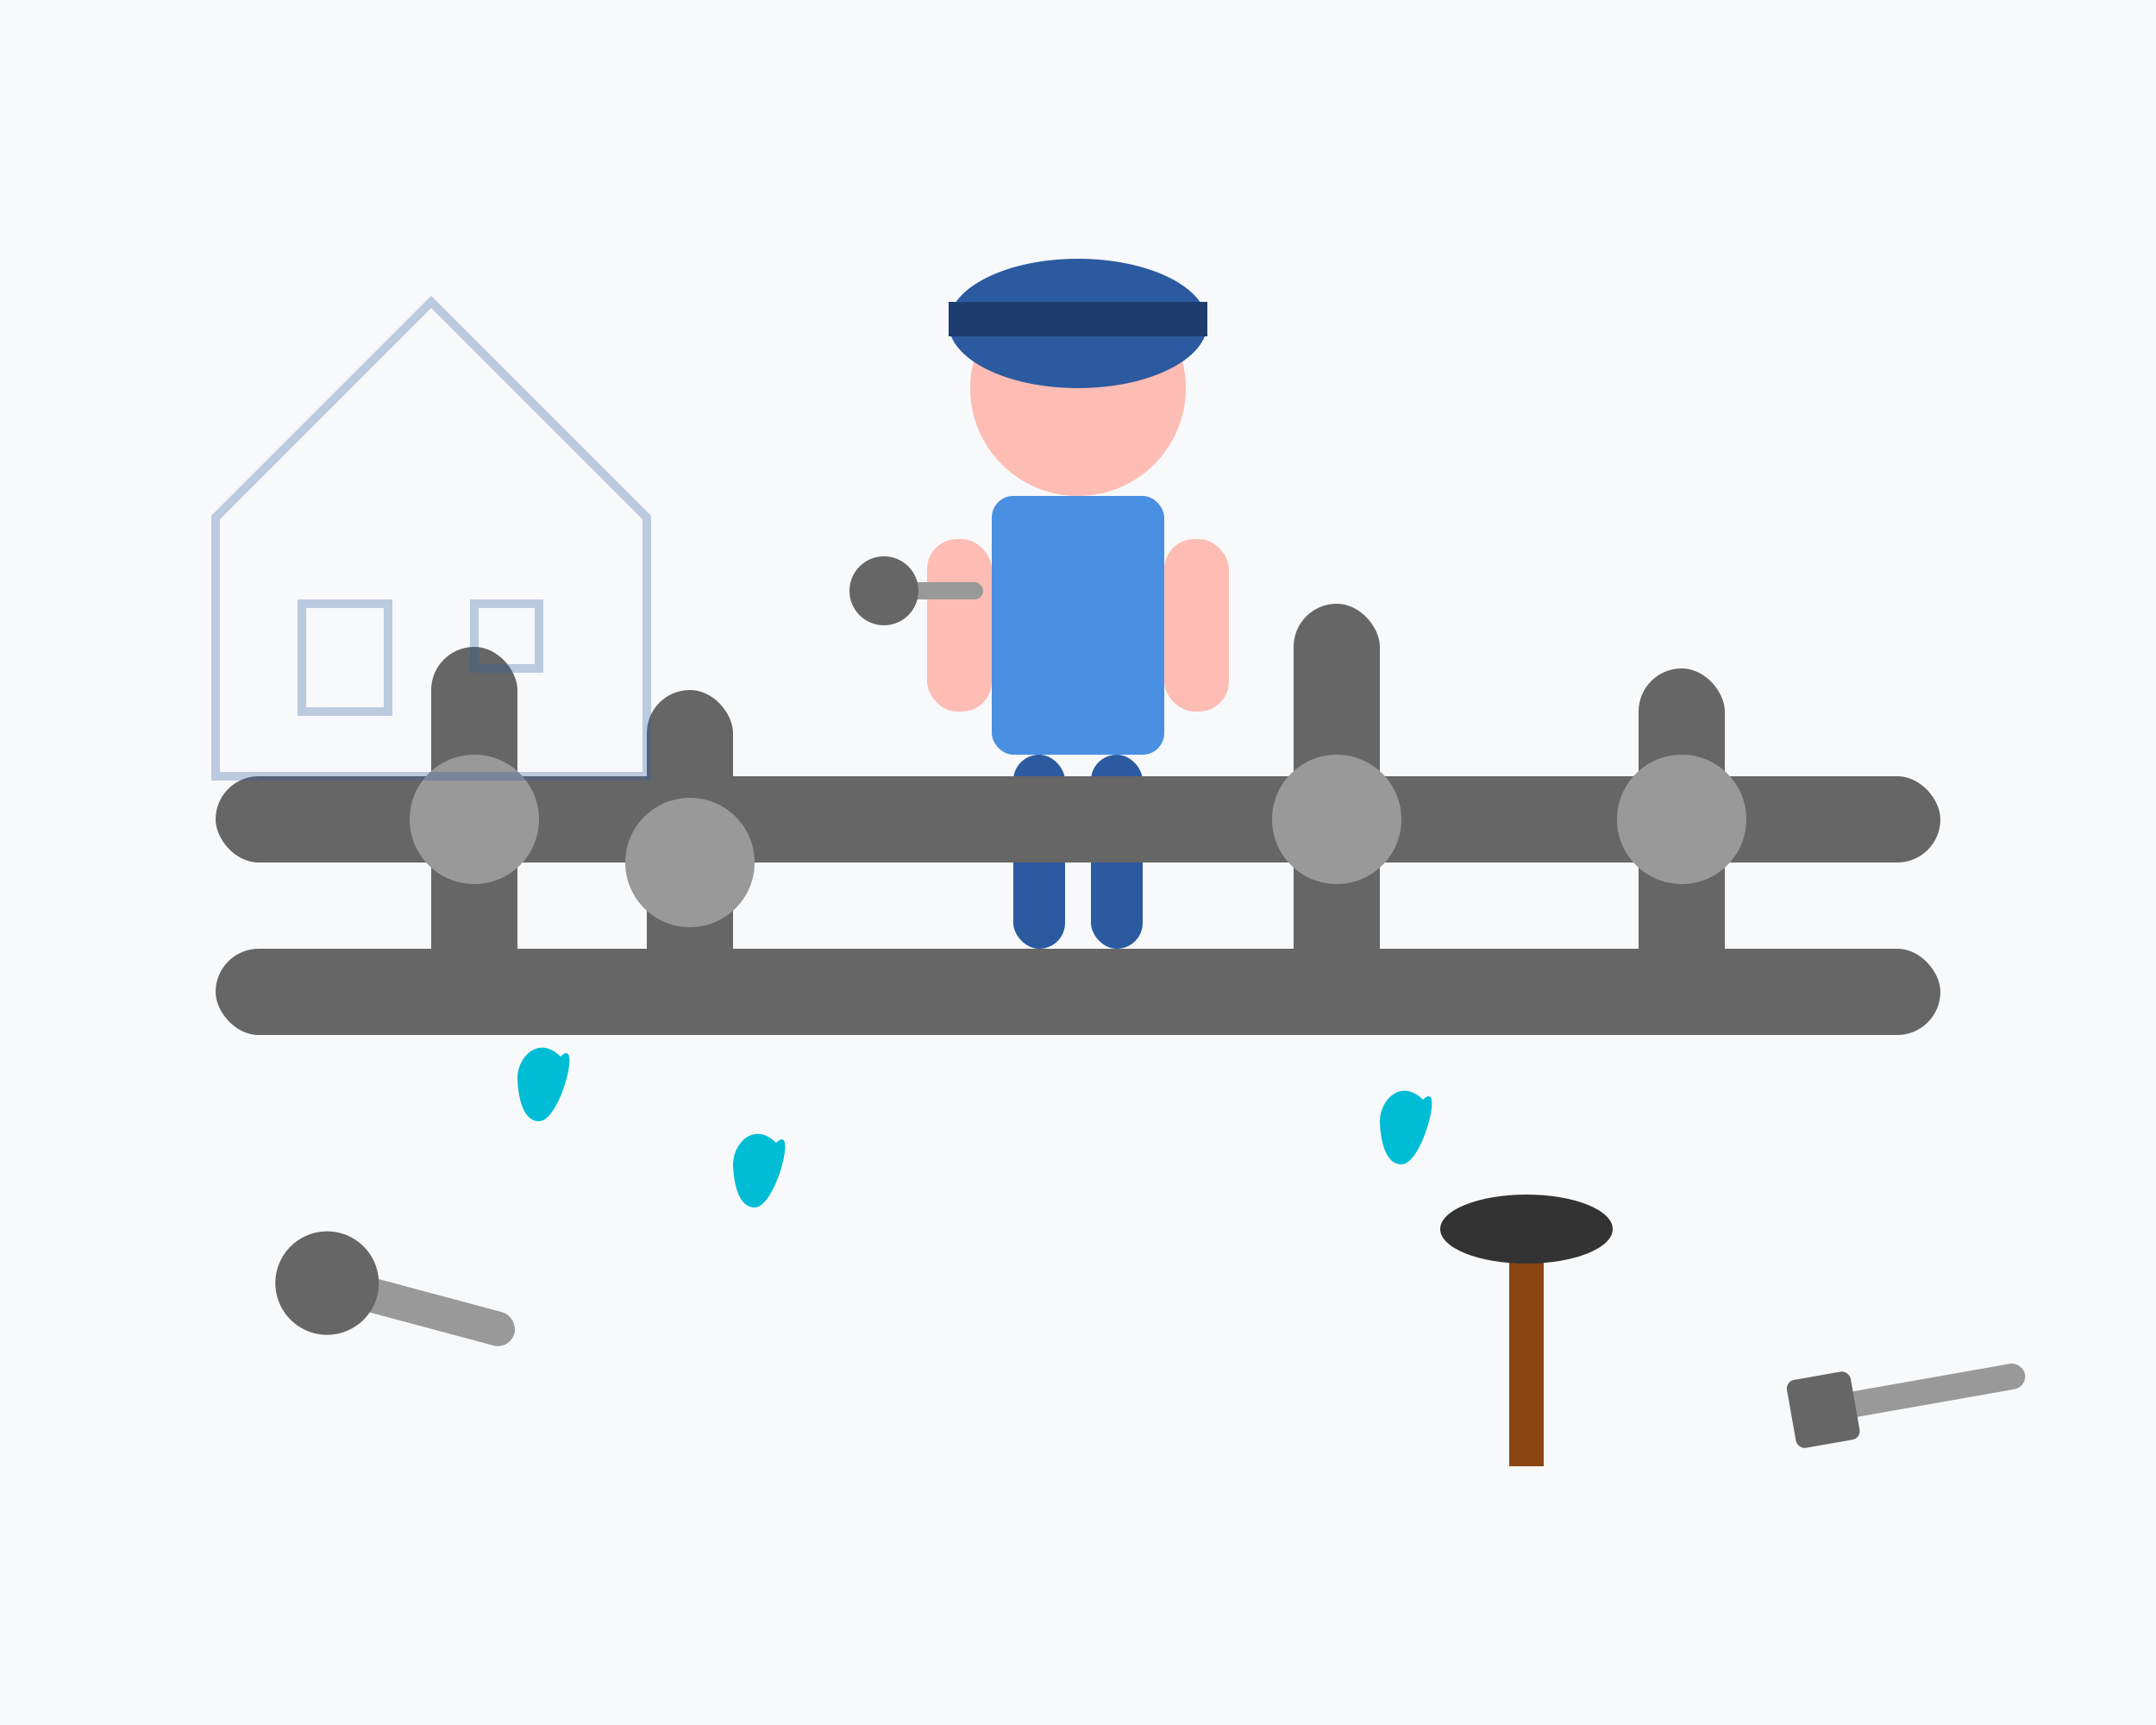
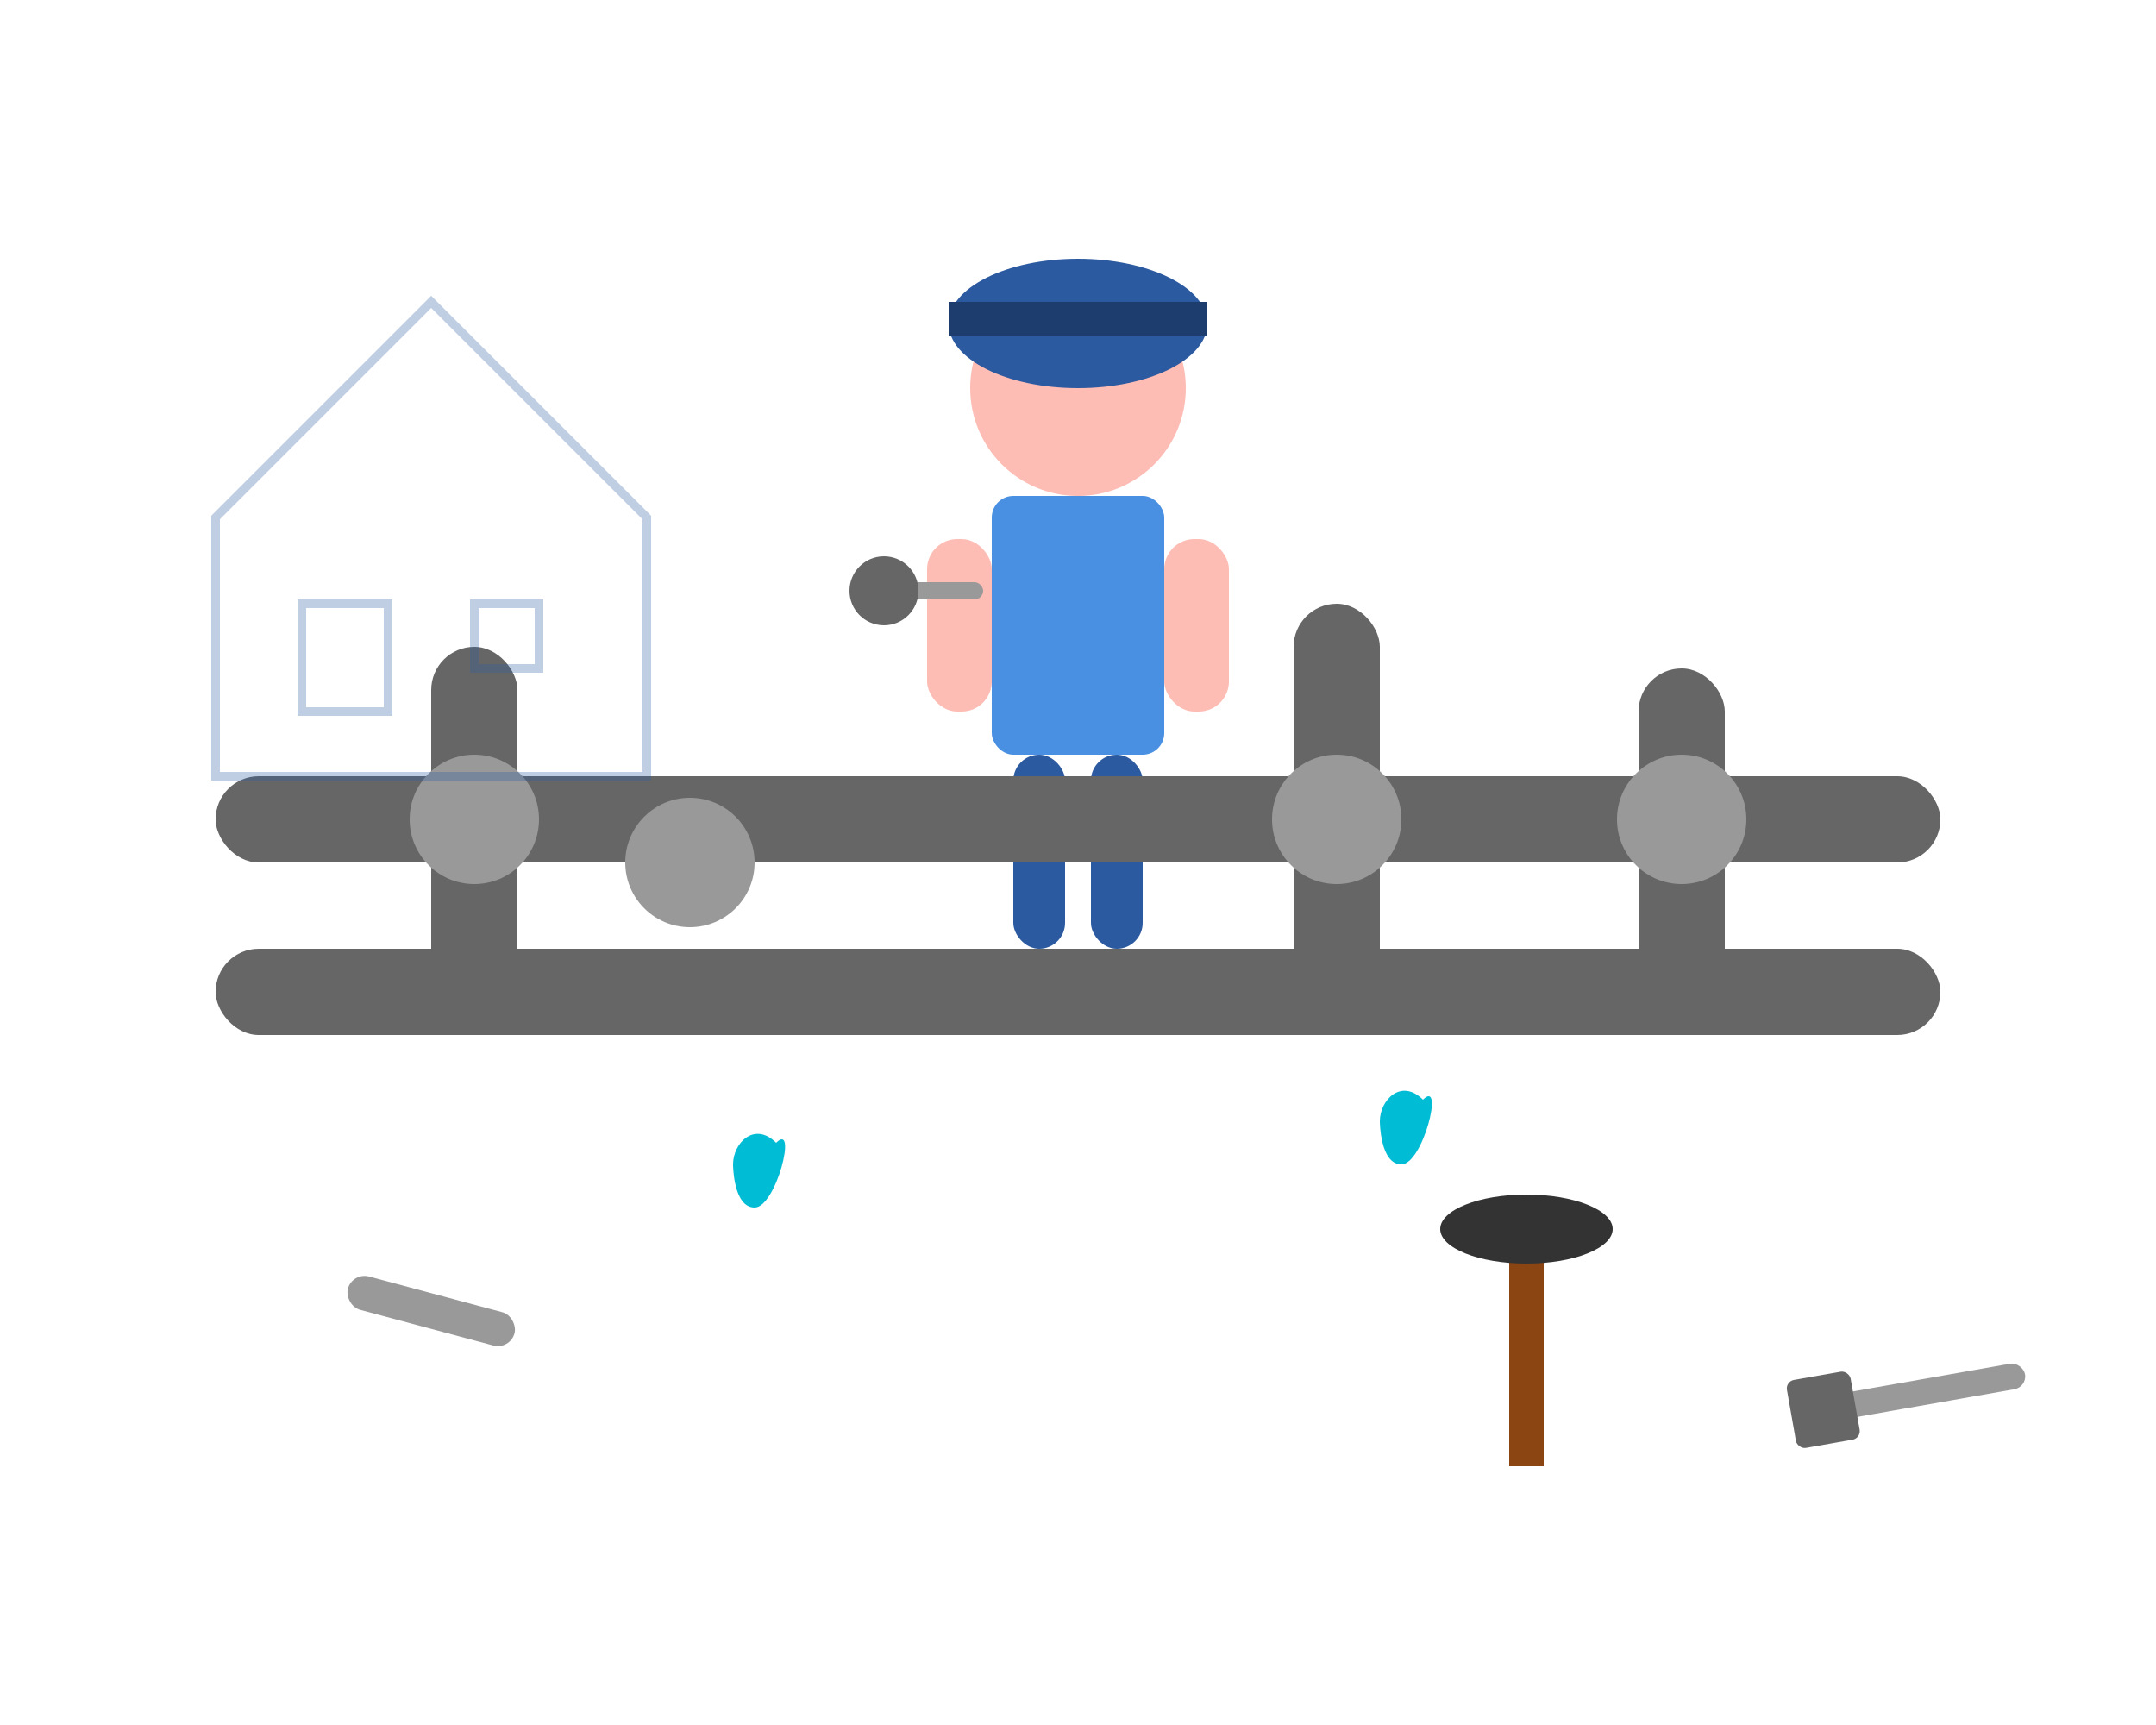
<svg xmlns="http://www.w3.org/2000/svg" width="500" height="400" viewBox="0 0 500 400" fill="none">
-   <rect width="500" height="400" fill="#f8f9fa" />
  <g transform="translate(200, 50)">
    <circle cx="50" cy="40" r="25" fill="#fdbcb4" />
    <ellipse cx="50" cy="25" rx="30" ry="15" fill="#2c5aa0" />
    <rect x="20" y="20" width="60" height="8" fill="#1e3d6f" />
    <rect x="30" y="65" width="40" height="60" rx="5" fill="#4a90e2" />
    <rect x="15" y="75" width="15" height="40" rx="7" fill="#fdbcb4" />
    <rect x="70" y="75" width="15" height="40" rx="7" fill="#fdbcb4" />
    <rect x="35" y="125" width="12" height="45" rx="6" fill="#2c5aa0" />
    <rect x="53" y="125" width="12" height="45" rx="6" fill="#2c5aa0" />
    <rect x="8" y="85" width="20" height="4" rx="2" fill="#999" />
    <circle cx="5" cy="87" r="8" fill="#666" />
  </g>
  <g>
    <rect x="50" y="180" width="400" height="20" rx="10" fill="#666" />
    <rect x="50" y="220" width="400" height="20" rx="10" fill="#666" />
    <rect x="100" y="150" width="20" height="90" rx="10" fill="#666" />
-     <rect x="150" y="160" width="20" height="80" rx="10" fill="#666" />
    <rect x="300" y="140" width="20" height="100" rx="10" fill="#666" />
    <rect x="380" y="155" width="20" height="85" rx="10" fill="#666" />
    <circle cx="110" cy="190" r="15" fill="#999" />
    <circle cx="160" cy="200" r="15" fill="#999" />
    <circle cx="310" cy="190" r="15" fill="#999" />
    <circle cx="390" cy="190" r="15" fill="#999" />
-     <path d="M120 250 C120 245, 125 240, 130 245 C135 240, 130 260, 125 260 C120 260, 120 250, 120 250 Z" fill="#00bcd4" />
    <path d="M170 270 C170 265, 175 260, 180 265 C185 260, 180 280, 175 280 C170 280, 170 270, 170 270 Z" fill="#00bcd4" />
    <path d="M320 260 C320 255, 325 250, 330 255 C335 250, 330 270, 325 270 C320 270, 320 260, 320 260 Z" fill="#00bcd4" />
  </g>
  <g>
    <rect x="80" y="300" width="40" height="8" rx="4" fill="#999" transform="rotate(15 100 304)" />
-     <circle cx="75" cy="304" r="12" fill="#666" transform="rotate(15 100 304)" />
    <rect x="350" y="280" width="8" height="60" fill="#8b4513" />
    <ellipse cx="354" cy="285" rx="20" ry="8" fill="#333" />
    <rect x="420" y="320" width="50" height="6" rx="3" fill="#999" transform="rotate(-10 445 323)" />
    <rect x="415" y="315" width="15" height="16" rx="2" fill="#666" transform="rotate(-10 445 323)" />
  </g>
  <g opacity="0.3">
    <path d="M50 120 L100 70 L150 120 L150 180 L50 180 Z" fill="none" stroke="#2c5aa0" stroke-width="2" />
    <rect x="70" y="140" width="20" height="25" fill="none" stroke="#2c5aa0" stroke-width="2" />
    <rect x="110" y="140" width="15" height="15" fill="none" stroke="#2c5aa0" stroke-width="2" />
  </g>
</svg>